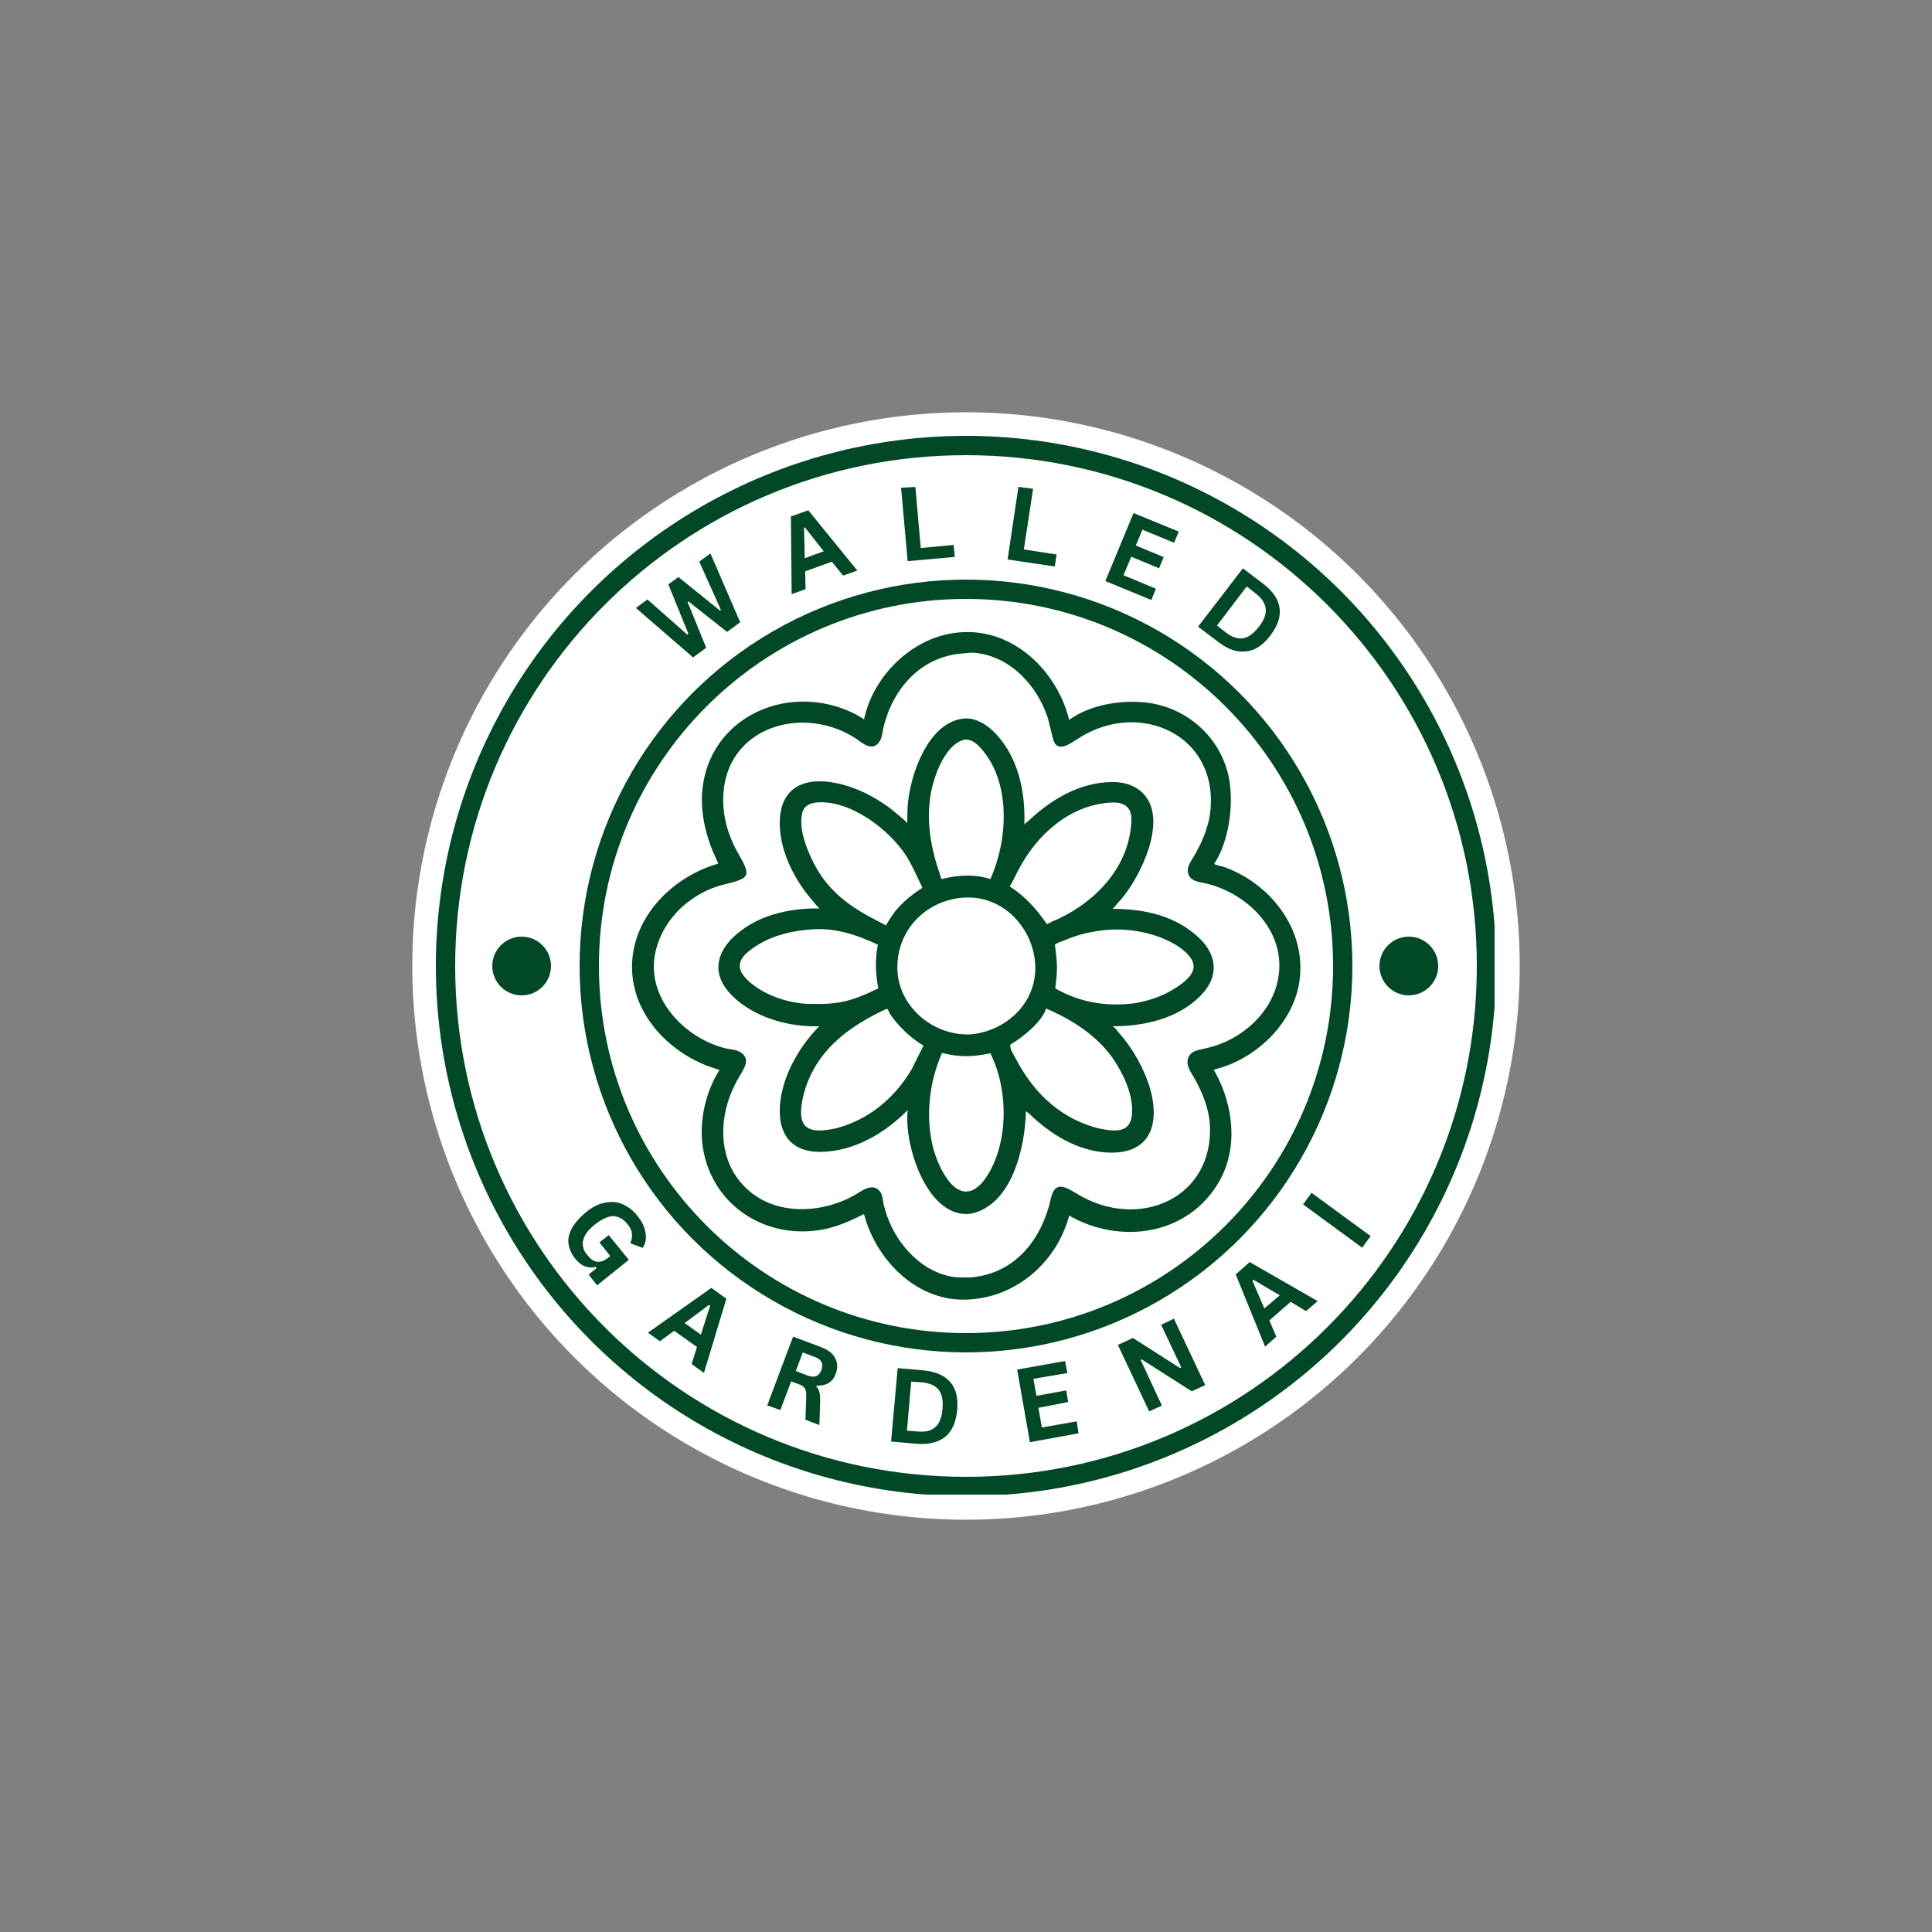
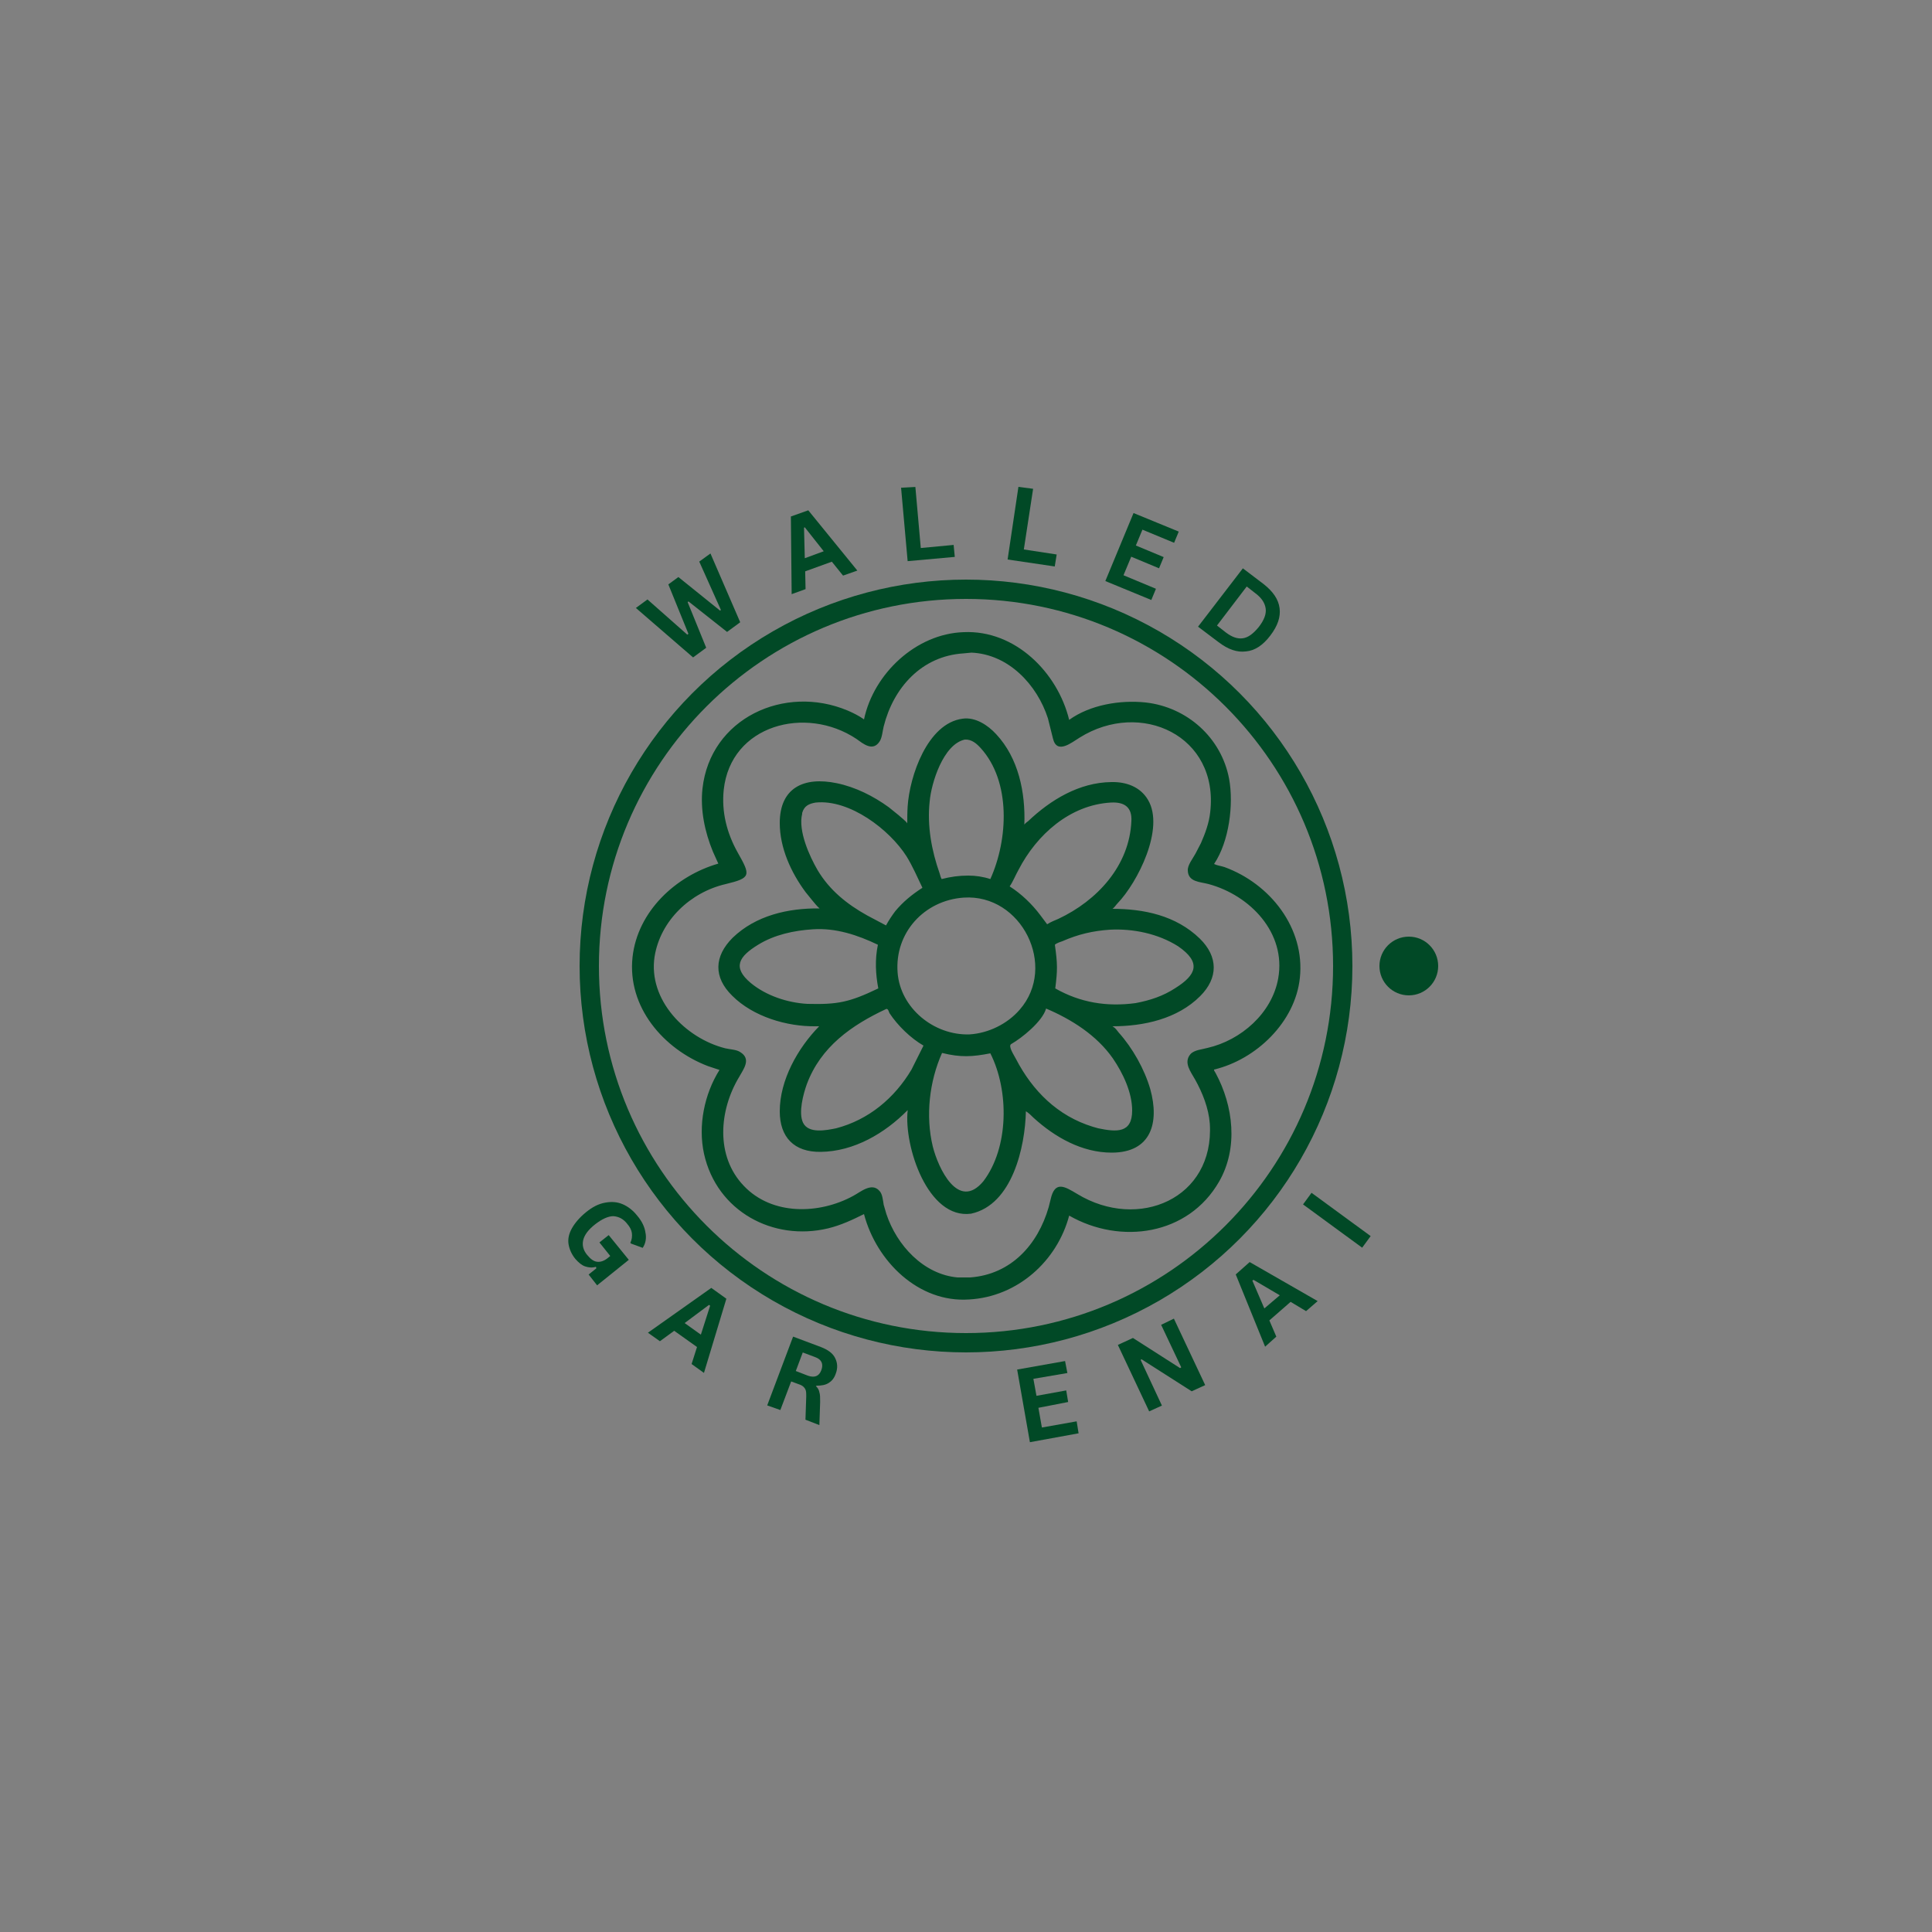
<svg xmlns="http://www.w3.org/2000/svg" xmlns:xlink="http://www.w3.org/1999/xlink" version="1.1" id="Layer_1" x="0px" y="0px" viewBox="0 0 500 500" style="enable-background:new 0 0 500 500;" xml:space="preserve">
  <rect x="0" y="0" width="500" height="500" fill="#808080" stroke="none" />
  <style type="text/css">
	.st0{clip-path:url(#SVGID_00000109028464037887445180000008859452721576873386_);}
	.st1{clip-path:url(#SVGID_00000163751531487076406740000014279952474565364659_);}
	.st2{fill:#FFFFFF;}
	.st3{clip-path:url(#SVGID_00000022539991469563750870000002469702497679075205_);}
	.st4{clip-path:url(#SVGID_00000077313867702864896180000004969364187722931098_);}
	.st5{fill:none;stroke:#014926;stroke-width:10;}
	.st6{clip-path:url(#SVGID_00000011737512325900084450000008448591924891049096_);}
	.st7{clip-path:url(#SVGID_00000075849908653714747800000003864828343967915694_);}
	.st8{clip-path:url(#SVGID_00000183953117240411293640000018093286763577310135_);}
	.st9{fill:#014926;}
	.st10{clip-path:url(#SVGID_00000034787539490894332110000014250842225148678332_);}
	.st11{clip-path:url(#SVGID_00000114031164214481441420000014824544314544578484_);}
	.st12{clip-path:url(#SVGID_00000068647410346880061820000002640274008110070444_);}
	.st13{clip-path:url(#SVGID_00000030464320322580003580000014072663464663729831_);}
</style>
  <g>
    <defs>
      <rect id="SVGID_1_" x="106.7" y="106.7" width="286.7" height="286.7" />
    </defs>
    <clipPath id="SVGID_00000121258831508249812380000017622626327929527953_">
      <use xlink:href="#SVGID_1_" style="overflow:visible;" />
    </clipPath>
    <g style="clip-path:url(#SVGID_00000121258831508249812380000017622626327929527953_);">
      <g>
        <defs>
          <circle id="SVGID_00000076573022300804995390000010828697380881784227_" cx="250" cy="250" r="143.3" />
        </defs>
        <clipPath id="SVGID_00000038401045418913800860000009775775884727354806_">
          <use xlink:href="#SVGID_00000076573022300804995390000010828697380881784227_" style="overflow:visible;" />
        </clipPath>
        <g style="clip-path:url(#SVGID_00000038401045418913800860000009775775884727354806_);">
-           <path class="st2" d="M106.7,106.7h286.7v286.7H106.7V106.7z" />
-         </g>
+           </g>
      </g>
    </g>
  </g>
  <g>
    <defs>
      <rect id="SVGID_00000127012198046441515280000005709202865891445409_" x="112.8" y="112.8" width="274" height="274" />
    </defs>
    <clipPath id="SVGID_00000057849235398288044880000013445825331887392691_">
      <use xlink:href="#SVGID_00000127012198046441515280000005709202865891445409_" style="overflow:visible;" />
    </clipPath>
    <g style="clip-path:url(#SVGID_00000057849235398288044880000013445825331887392691_);">
      <g>
        <defs>
          <circle id="SVGID_00000112594873732698409270000003977340180739253682_" cx="250" cy="250" r="137.2" />
        </defs>
        <clipPath id="SVGID_00000029018394406691879120000004432213670288780962_">
          <use xlink:href="#SVGID_00000112594873732698409270000003977340180739253682_" style="overflow:visible;" />
        </clipPath>
        <g style="clip-path:url(#SVGID_00000029018394406691879120000004432213670288780962_);">
-           <path class="st5" d="M250,112.8c-75.8,0-137.2,61.4-137.2,137.2c0,75.8,61.4,137.2,137.2,137.2c75.8,0,137.2-61.4,137.2-137.2      C387.2,174.2,325.8,112.8,250,112.8z" />
-         </g>
+           </g>
      </g>
    </g>
  </g>
  <g>
    <defs>
      <rect id="SVGID_00000135651511967553858130000010126309826850642872_" x="150" y="150" width="200" height="200" />
    </defs>
    <clipPath id="SVGID_00000034793087613782653770000006899103547493213094_">
      <use xlink:href="#SVGID_00000135651511967553858130000010126309826850642872_" style="overflow:visible;" />
    </clipPath>
    <g style="clip-path:url(#SVGID_00000034793087613782653770000006899103547493213094_);">
      <g>
        <defs>
          <circle id="SVGID_00000013878097590574019480000010595057593039719574_" cx="250" cy="250" r="100" />
        </defs>
        <clipPath id="SVGID_00000183928821069637355940000013682042735908028339_">
          <use xlink:href="#SVGID_00000013878097590574019480000010595057593039719574_" style="overflow:visible;" />
        </clipPath>
        <g style="clip-path:url(#SVGID_00000183928821069637355940000013682042735908028339_);">
          <path class="st5" d="M250,150c-55.2,0-100,44.8-100,100s44.8,100,100,100s100-44.8,100-100S305.2,150,250,150z" />
        </g>
      </g>
    </g>
  </g>
  <g>
    <defs>
      <rect id="SVGID_00000088094697186109076550000006136770752378331063_" x="162.7" y="162.8" width="174.6" height="174" />
    </defs>
    <clipPath id="SVGID_00000097471931048903823620000014395021025492114338_">
      <use xlink:href="#SVGID_00000088094697186109076550000006136770752378331063_" style="overflow:visible;" />
    </clipPath>
    <g style="clip-path:url(#SVGID_00000097471931048903823620000014395021025492114338_);">
      <path class="st9" d="M250.8,336.3c-13.1,0.9-24-9.9-27.2-22.1c-3,1.5-6,2.9-9.3,3.7c-14.2,3.4-28.8-4.4-32.1-19.3    c-1.6-7.3,0.1-15.5,4-21.7l-3-1c-11.5-4.4-20.9-15.3-19.5-28.2c1.3-11.8,11.1-21,22.2-24.2c-0.1-0.3-0.4-0.8-0.5-1.1l-0.9-2    c-2.1-5.1-3.3-10.8-2.7-16.3c2-18.2,21.2-27.1,37.6-20.2c1.4,0.6,2.8,1.3,4.1,2.2l0.1,0.1c2.5-11.9,13.5-22.2,25.8-22.6    c13.3-0.6,24.3,10.4,27.3,22.7c5.4-3.9,13.2-5.2,19.8-4.5c10.7,1.2,19.6,9.1,21.6,19.8c1.2,6.6,0,16.2-3.9,22    c0.8,0.4,1.8,0.5,2.7,0.8c11.8,4.3,20.9,15.8,19.5,28.7c-1.2,11.4-11.3,21.1-22.2,23.7c-0.1,0.2,0.3,0.7,0.4,0.9    c4.6,8.5,5.9,19.4,0.9,28.1c-8,13.9-25.5,16.4-38.8,8.8C273.6,326.3,263.4,335.6,250.8,336.3L250.8,336.3z M249.3,169.1    c-10.8,0.7-18.1,8.9-20.6,18.9c-0.3,1.2-0.4,2.8-1,3.8c-1.8,2.9-4.4,0.6-6.1-0.6c-13.1-8.7-32.5-3.6-34.3,13.2    c-0.6,5.7,0.8,11.2,3.6,16.2c3.4,6,3.5,6.6-3.1,8.2c-9.1,2.1-16.9,9.4-18.4,18.8c-1.7,11.2,8,21.1,18.3,23.7    c1.2,0.3,2.9,0.3,3.9,1c2.9,1.8,0.8,4.4-0.3,6.4c-5.2,8.6-6.2,20.5,1.2,28.2c7.3,7.7,19.5,7.4,28.3,2.6c1.9-1,4.8-3.6,6.8-1.3    c0.8,0.8,0.9,2.5,1.1,3.6l0.7,2.4c2.7,8.1,9.6,15.6,18.4,16.4l3.3,0c10.6-0.8,17.5-8.5,20.3-18.2l0.5-2c1.1-5,3.7-3.3,6.9-1.4    c15.8,9.6,35.5,1.2,34.3-18.2c-0.3-4-1.9-8-3.8-11.4c-1.1-2-3.1-4.4-1.2-6.6c1-1.1,3-1.2,4.4-1.6c8.7-2,16.7-9,18.3-18    c2.1-11.8-7.3-21.5-18-24.4c-2.2-0.6-5.3-0.5-5.4-3.5c-0.1-1.4,1.3-3.1,2-4.4l1.4-2.7c1.1-2.5,2.1-5.2,2.4-8    c2.3-19.8-18-29.2-33.8-19.3c-2,1.2-5.9,4.5-6.9,0.2l-1.3-5.2c-2.8-8.7-10.2-16.6-19.8-17L249.3,169.1L249.3,169.1z M251.3,314.1    c-11.2,1.5-17.4-17.5-16.4-26.7l0-0.1c-5.9,6-13.9,10.7-22.5,10.8c-6.9,0.1-10.6-3.8-10.6-10.5c0-8.1,4.7-16.4,10.2-22l-0.9,0    c-7.5,0.1-16.2-2.5-21.6-7.9c-4.9-4.8-4.7-10.2,0.1-15c6-5.8,14.4-7.7,22.5-7.6c-0.7-0.6-1.3-1.4-1.9-2.1l-1.7-2.1    c-3.8-5.1-6.7-11.5-6.7-17.9c0-9.1,6.2-12.1,14.8-10.3c4.8,1,9.4,3.3,13.4,6.2l2.6,2.1c0.4,0.4,2,1.6,2.2,2.1l0,0.1    c0-1.5,0-3,0.1-4.5c0.5-7.8,5.1-21.5,14.2-22.7c3.3-0.5,6.6,1.7,8.7,4c5.8,6.2,7.6,15.1,7.3,23.4c0.3-0.4,0.6-0.6,1-0.9    c5.8-5.5,13.2-10,21.5-10.1c3.8-0.1,7.5,1.2,9.5,4.6c4.4,7.4-2.7,21.4-7.9,26.8c-0.4,0.4-0.8,1.1-1.3,1.4l-0.1,0    c8.2,0,16.5,1.7,22.7,7.7c4.8,4.7,4.8,10.2,0.1,14.9c-5.9,5.9-14.6,7.8-22.7,7.8l0.3,0.2c0.4,0.2,1,1,1.3,1.4    c3.6,4,6.7,9.5,8.2,14.7c2.4,8.7,0.2,16.4-10,16.4c-7.7,0-14.7-4-20.2-9c-0.6-0.6-1.3-1.3-2-1.7    C265.3,296.8,262,311.8,251.3,314.1L251.3,314.1z M249.7,191.4c-5.6,1.2-8.7,11.3-9.1,16c-0.7,6.3,0.5,12.8,2.6,18.7    c0.1,0.4,0.3,1.1,0.5,1.4c2.3-0.6,4.5-0.9,6.9-0.9c1.9,0,3.9,0.3,5.7,0.9c4.6-10.2,5.4-25.2-2.5-33.9    C252.8,192.5,251.5,191.3,249.7,191.4z M211.1,207.7c-1.8,0.3-3,0.9-3.5,2.7l0,0.2c-1.1,4.4,1.9,11,4,14.6    c3.1,5.2,7.6,8.8,12.8,11.7l4.9,2.6c0.7-1.3,1.5-2.5,2.4-3.7c2-2.4,4.2-4.2,6.8-5.9c0.2-0.1,0.1,0,0.2-0.2    c-1.3-2.7-2.5-5.5-4.1-8.1C230.2,214.7,219.9,206.8,211.1,207.7z M287.5,207.7c-10.6,0.6-19.2,8.3-23.9,17.4    c-0.8,1.4-1.4,3-2.3,4.3c3,1.9,5.8,4.6,7.9,7.4l1.8,2.4c0.9-0.6,2-1,2.9-1.4c10-4.7,18.4-13.7,18.9-25.3    C293,209,291.1,207.5,287.5,207.7L287.5,207.7z M249.4,232.3c-10.2,0.7-17.9,9.1-17.1,19.4c0.7,9.2,9.4,16.3,18.6,16    c4.9-0.3,9.8-2.7,13-6.4C273.7,250.1,264.4,231.3,249.4,232.3z M210.4,240.5c-4.9,0.3-10,1.4-14.2,4c-4.9,3-6.8,5.8-1.9,9.9    c4,3.3,9.5,5.1,14.6,5.4c7.9,0.2,10.9-0.4,18.4-4c-0.7-3.7-0.9-7.5-0.1-11.3C222,242,216.3,240.1,210.4,240.5z M287.3,240.6    c-4.5,0.3-8.3,1.2-12.4,3c-0.6,0.2-1.5,0.5-1.9,0.9c0.7,5,0.7,6.5,0.1,11.3c6.5,3.7,13.4,4.8,20.8,3.8c3.7-0.7,7.1-1.8,10.3-3.9    c5.4-3.4,6.8-6.6,0.7-10.8C299.7,241.6,293.2,240.3,287.3,240.6L287.3,240.6z M229.4,261.1c-9,4.2-17,9.8-20.6,19.5    c-0.9,2.5-2.2,7.3-1,9.9c1.4,3,6.1,2,8.6,1.5c8.4-2.2,15.1-7.8,19.5-15.2l3.1-6.2c-3.3-1.9-6.7-5.2-8.8-8.4    C230,261.8,229.9,261.1,229.4,261.1L229.4,261.1z M270.7,261l0,0.1c-1,3.3-6.2,7.5-9,9.1c-0.9,0.5,0.8,3,1.2,3.8    c4.3,8.3,10.8,14.8,19.9,17.6l1.4,0.4c4.8,1,8.8,1.3,8.8-4.6c0-4.7-2.4-9.7-5-13.5C283.8,267.9,277.3,263.8,270.7,261z     M243.8,272.5c-3.3,7.4-4.3,16.3-2.4,24.2c1.4,5.6,6.6,16.8,13.1,9c6.6-8.7,6.7-23.4,1.8-33.1    C251.7,273.5,248.6,273.7,243.8,272.5z" />
    </g>
  </g>
  <g>
    <defs>
-       <rect id="SVGID_00000047023790022894045210000000710572554692388232_" x="127.4" y="242.4" width="15.2" height="15.2" />
-     </defs>
+       </defs>
    <clipPath id="SVGID_00000096780552845726887730000009260327477015421886_">
      <use xlink:href="#SVGID_00000047023790022894045210000000710572554692388232_" style="overflow:visible;" />
    </clipPath>
    <g style="clip-path:url(#SVGID_00000096780552845726887730000009260327477015421886_);">
      <g>
        <defs>
          <path id="SVGID_00000012457600694523472010000009148278854194567852_" d="M135,242.4c-4.2,0-7.6,3.4-7.6,7.6s3.4,7.6,7.6,7.6      s7.6-3.4,7.6-7.6S139.2,242.4,135,242.4z" />
        </defs>
        <clipPath id="SVGID_00000163055671769129609490000001482493303832400016_">
          <use xlink:href="#SVGID_00000012457600694523472010000009148278854194567852_" style="overflow:visible;" />
        </clipPath>
        <g style="clip-path:url(#SVGID_00000163055671769129609490000001482493303832400016_);">
          <path class="st9" d="M127.4,242.4h15.2v15.2h-15.2V242.4z" />
        </g>
      </g>
    </g>
  </g>
  <g>
    <defs>
      <rect id="SVGID_00000089546774601942858850000017746703932633535368_" x="357" y="242.4" width="15.2" height="15.2" />
    </defs>
    <clipPath id="SVGID_00000088124608709825676560000014915007950300093616_">
      <use xlink:href="#SVGID_00000089546774601942858850000017746703932633535368_" style="overflow:visible;" />
    </clipPath>
    <g style="clip-path:url(#SVGID_00000088124608709825676560000014915007950300093616_);">
      <g>
        <defs>
          <circle id="SVGID_00000052816584970664493180000002131606524599022268_" cx="364.6" cy="250" r="7.6" />
        </defs>
        <clipPath id="SVGID_00000171708578041494434820000002865929362147021739_">
          <use xlink:href="#SVGID_00000052816584970664493180000002131606524599022268_" style="overflow:visible;" />
        </clipPath>
        <g style="clip-path:url(#SVGID_00000171708578041494434820000002865929362147021739_);">
          <path class="st9" d="M357,242.4h15.2v15.2H357V242.4z" />
        </g>
      </g>
    </g>
  </g>
  <g>
    <g transform="translate(131.566, 129.74)">
      <g>
        <path class="st9" d="M51.2,37.9l-3.4,2.5L33,27.6l3-2.2l10.3,9.1l0.3-0.2l-5.2-12.8l2.6-1.9l10.8,8.7l0.2-0.2l-5.6-12.5l2.9-2.1     L60,31.3l-3.4,2.5l-10-7.9l-0.2,0.2L51.2,37.9z" />
      </g>
    </g>
  </g>
  <g>
    <g transform="translate(153.48, 115.366)">
      <g>
        <path class="st9" d="M68.4,32.3l-3.7,1.3L61.8,30l-6.9,2.5l0.1,4.6l-3.6,1.3l-0.2-20.1l4.5-1.6L68.4,32.3z M54.6,21.2l0.2,7.9     l4.9-1.8l-4.9-6.2L54.6,21.2z" />
      </g>
    </g>
  </g>
  <g>
    <g transform="translate(174.298, 109.126)">
      <g>
        <path class="st9" d="M62.6,16.9L64,32.7l8.5-0.8l0.3,3.1l-12.2,1.1l-1.7-19L62.6,16.9z" />
      </g>
    </g>
  </g>
  <g>
    <g transform="translate(193.767, 108.3)">
      <g>
        <path class="st9" d="M73.6,18.2l-2.4,15.7l8.5,1.3l-0.5,3.1L67,36.5l2.8-18.8L73.6,18.2z" />
      </g>
    </g>
  </g>
  <g>
    <g transform="translate(212.859, 112.076)">
      <g>
        <path class="st9" d="M79.9,32l-2,4.8l8.4,3.5l-1.2,2.9l-11.9-4.9l7.3-17.6l11.7,4.8L91,28.4L82.8,25l-1.7,4.1l7.2,3L87.1,35     L79.9,32z" />
      </g>
    </g>
  </g>
  <g>
    <g transform="translate(231.054, 120.484)">
      <g>
        <path class="st9" d="M96,30.7c2.4,1.9,3.8,3.9,4.1,6.2c0.3,2.3-0.5,4.6-2.4,7.1c-1.9,2.5-4,3.9-6.3,4.1c-2.3,0.3-4.6-0.5-7.1-2.4     L79,41.7l11.6-15.1L96,30.7z M86.2,43.2c1.6,1.2,3,1.7,4.4,1.5c1.4-0.2,2.7-1.2,4.1-2.9c1.4-1.8,2-3.4,1.8-4.8     c-0.2-1.4-1-2.7-2.6-3.9l-2.3-1.8l-7.7,10.1L86.2,43.2z" />
      </g>
    </g>
  </g>
  <g>
    <g transform="translate(107.532, 238.843)">
      <g>
        <path class="st9" d="M41.4,87c-1-1.2-1.6-2.6-1.8-3.9c-0.2-1.3,0.1-2.7,0.9-4.1c0.8-1.4,2-2.8,3.6-4.1c1.7-1.4,3.3-2.2,5-2.5     c1.6-0.3,3.1-0.2,4.5,0.4c1.4,0.6,2.7,1.6,3.8,3c1.2,1.4,1.9,2.9,2.1,4.3c0.3,1.4,0.1,2.8-0.7,4l-3-1.1l-0.2-0.2     c0.4-0.8,0.5-1.7,0.4-2.5c-0.1-0.8-0.5-1.6-1.2-2.4c-1-1.3-2.2-1.9-3.6-2c-1.3,0-2.9,0.7-4.7,2.1c-1.8,1.4-2.8,2.8-3.1,4.1     c-0.3,1.3,0,2.6,1,3.8c0.9,1.1,1.7,1.7,2.6,1.8c0.9,0.1,1.8-0.2,2.8-1l0.6-0.5l-2.8-3.5l2.4-1.9l5.2,6.4l-8.2,6.6l-2.2-2.8l2-1.6     L46.7,89c-1,0.3-1.9,0.2-2.8-0.1C43,88.6,42.2,87.9,41.4,87z" />
      </g>
    </g>
  </g>
  <g>
    <g transform="translate(125.484, 258.507)">
      <g>
        <path class="st9" d="M56.7,96.8l-3.2-2.3l1.4-4.4l-5.9-4.2l-3.7,2.7l-3.1-2.2l16.4-11.6l3.9,2.8L56.7,96.8z M58,79.2l-6.3,4.7     l4.2,3l2.4-7.5L58,79.2z" />
      </g>
    </g>
  </g>
  <g>
    <g transform="translate(147.153, 272.115)">
      <g>
        <path class="st9" d="M51.4,91.6l6.7-17.8l7.2,2.7c1.8,0.7,3.1,1.6,3.7,2.9c0.6,1.2,0.7,2.6,0.1,4.1c-0.4,1.1-1,1.8-1.8,2.3     c-0.8,0.5-1.8,0.7-3.1,0.7L64,86.6c0.5,0.5,0.8,1,0.9,1.6c0.2,0.6,0.2,1.4,0.2,2.5l-0.2,6l-3.6-1.4l0.2-6c0-0.6,0-1.1-0.1-1.5     c-0.1-0.4-0.3-0.7-0.6-1c-0.3-0.3-0.7-0.5-1.3-0.7l-1.9-0.7l-2.8,7.4L51.4,91.6z M61.9,83.9c1.7,0.6,2.9,0.2,3.5-1.4     c0.6-1.6,0.1-2.8-1.6-3.4l-3.2-1.2l-1.8,4.8L61.9,83.9z" />
      </g>
    </g>
  </g>
  <g>
    <g transform="translate(171.114, 279.565)">
      <g>
-         <path class="st9" d="M68,75.1c3.1,0.3,5.3,1.3,6.8,3c1.5,1.7,2.1,4.2,1.8,7.3c-0.3,3.1-1.3,5.4-3.1,6.9c-1.8,1.4-4.2,2-7.2,1.8     l-6.8-0.6l1.7-19L68,75.1z M66.4,90.9c2,0.2,3.5-0.2,4.5-1.1c1.1-0.9,1.7-2.5,1.9-4.7c0.2-2.2-0.1-3.9-1-5     c-0.9-1.1-2.3-1.7-4.2-1.9l-2.9-0.2l-1.1,12.7L66.4,90.9z" />
-       </g>
+         </g>
    </g>
  </g>
  <g>
    <g transform="translate(198.038, 280.238)">
      <g>
        <path class="st9" d="M70.7,84.1l0.9,5.1l9-1.6l0.5,3.1L68.5,93l-3.3-18.8L77.6,72l0.6,3.1l-8.8,1.5l0.8,4.4l7.7-1.4l0.5,3     L70.7,84.1z" />
      </g>
    </g>
  </g>
  <g>
    <g transform="translate(221.403, 274.764)">
      <g>
        <path class="st9" d="M79.3,89l-3.3,1.5l-8.1-17.2l3.9-1.8L84,79.3l0.3-0.2l-5.2-11l3.3-1.6l8.1,17.2l-3.5,1.6L74,77l-0.2,0.2     L79.3,89z" />
      </g>
    </g>
  </g>
  <g>
    <g transform="translate(245.409, 261.521)">
      <g>
        <path class="st9" d="M95.6,75.2l-3,2.6l-4-2.4l-5.5,4.8l1.8,4.2L82,87l-7.6-18.7l3.6-3.2L95.6,75.2z M78.7,69.9l3.1,7.2l4-3.4     l-6.8-4L78.7,69.9z" />
      </g>
    </g>
  </g>
  <g>
    <g transform="translate(263.325, 243.7)">
      <g>
        <path class="st9" d="M91.4,76.2l-2.2,3L73.9,68l2.2-3L91.4,76.2z" />
      </g>
    </g>
  </g>
</svg>